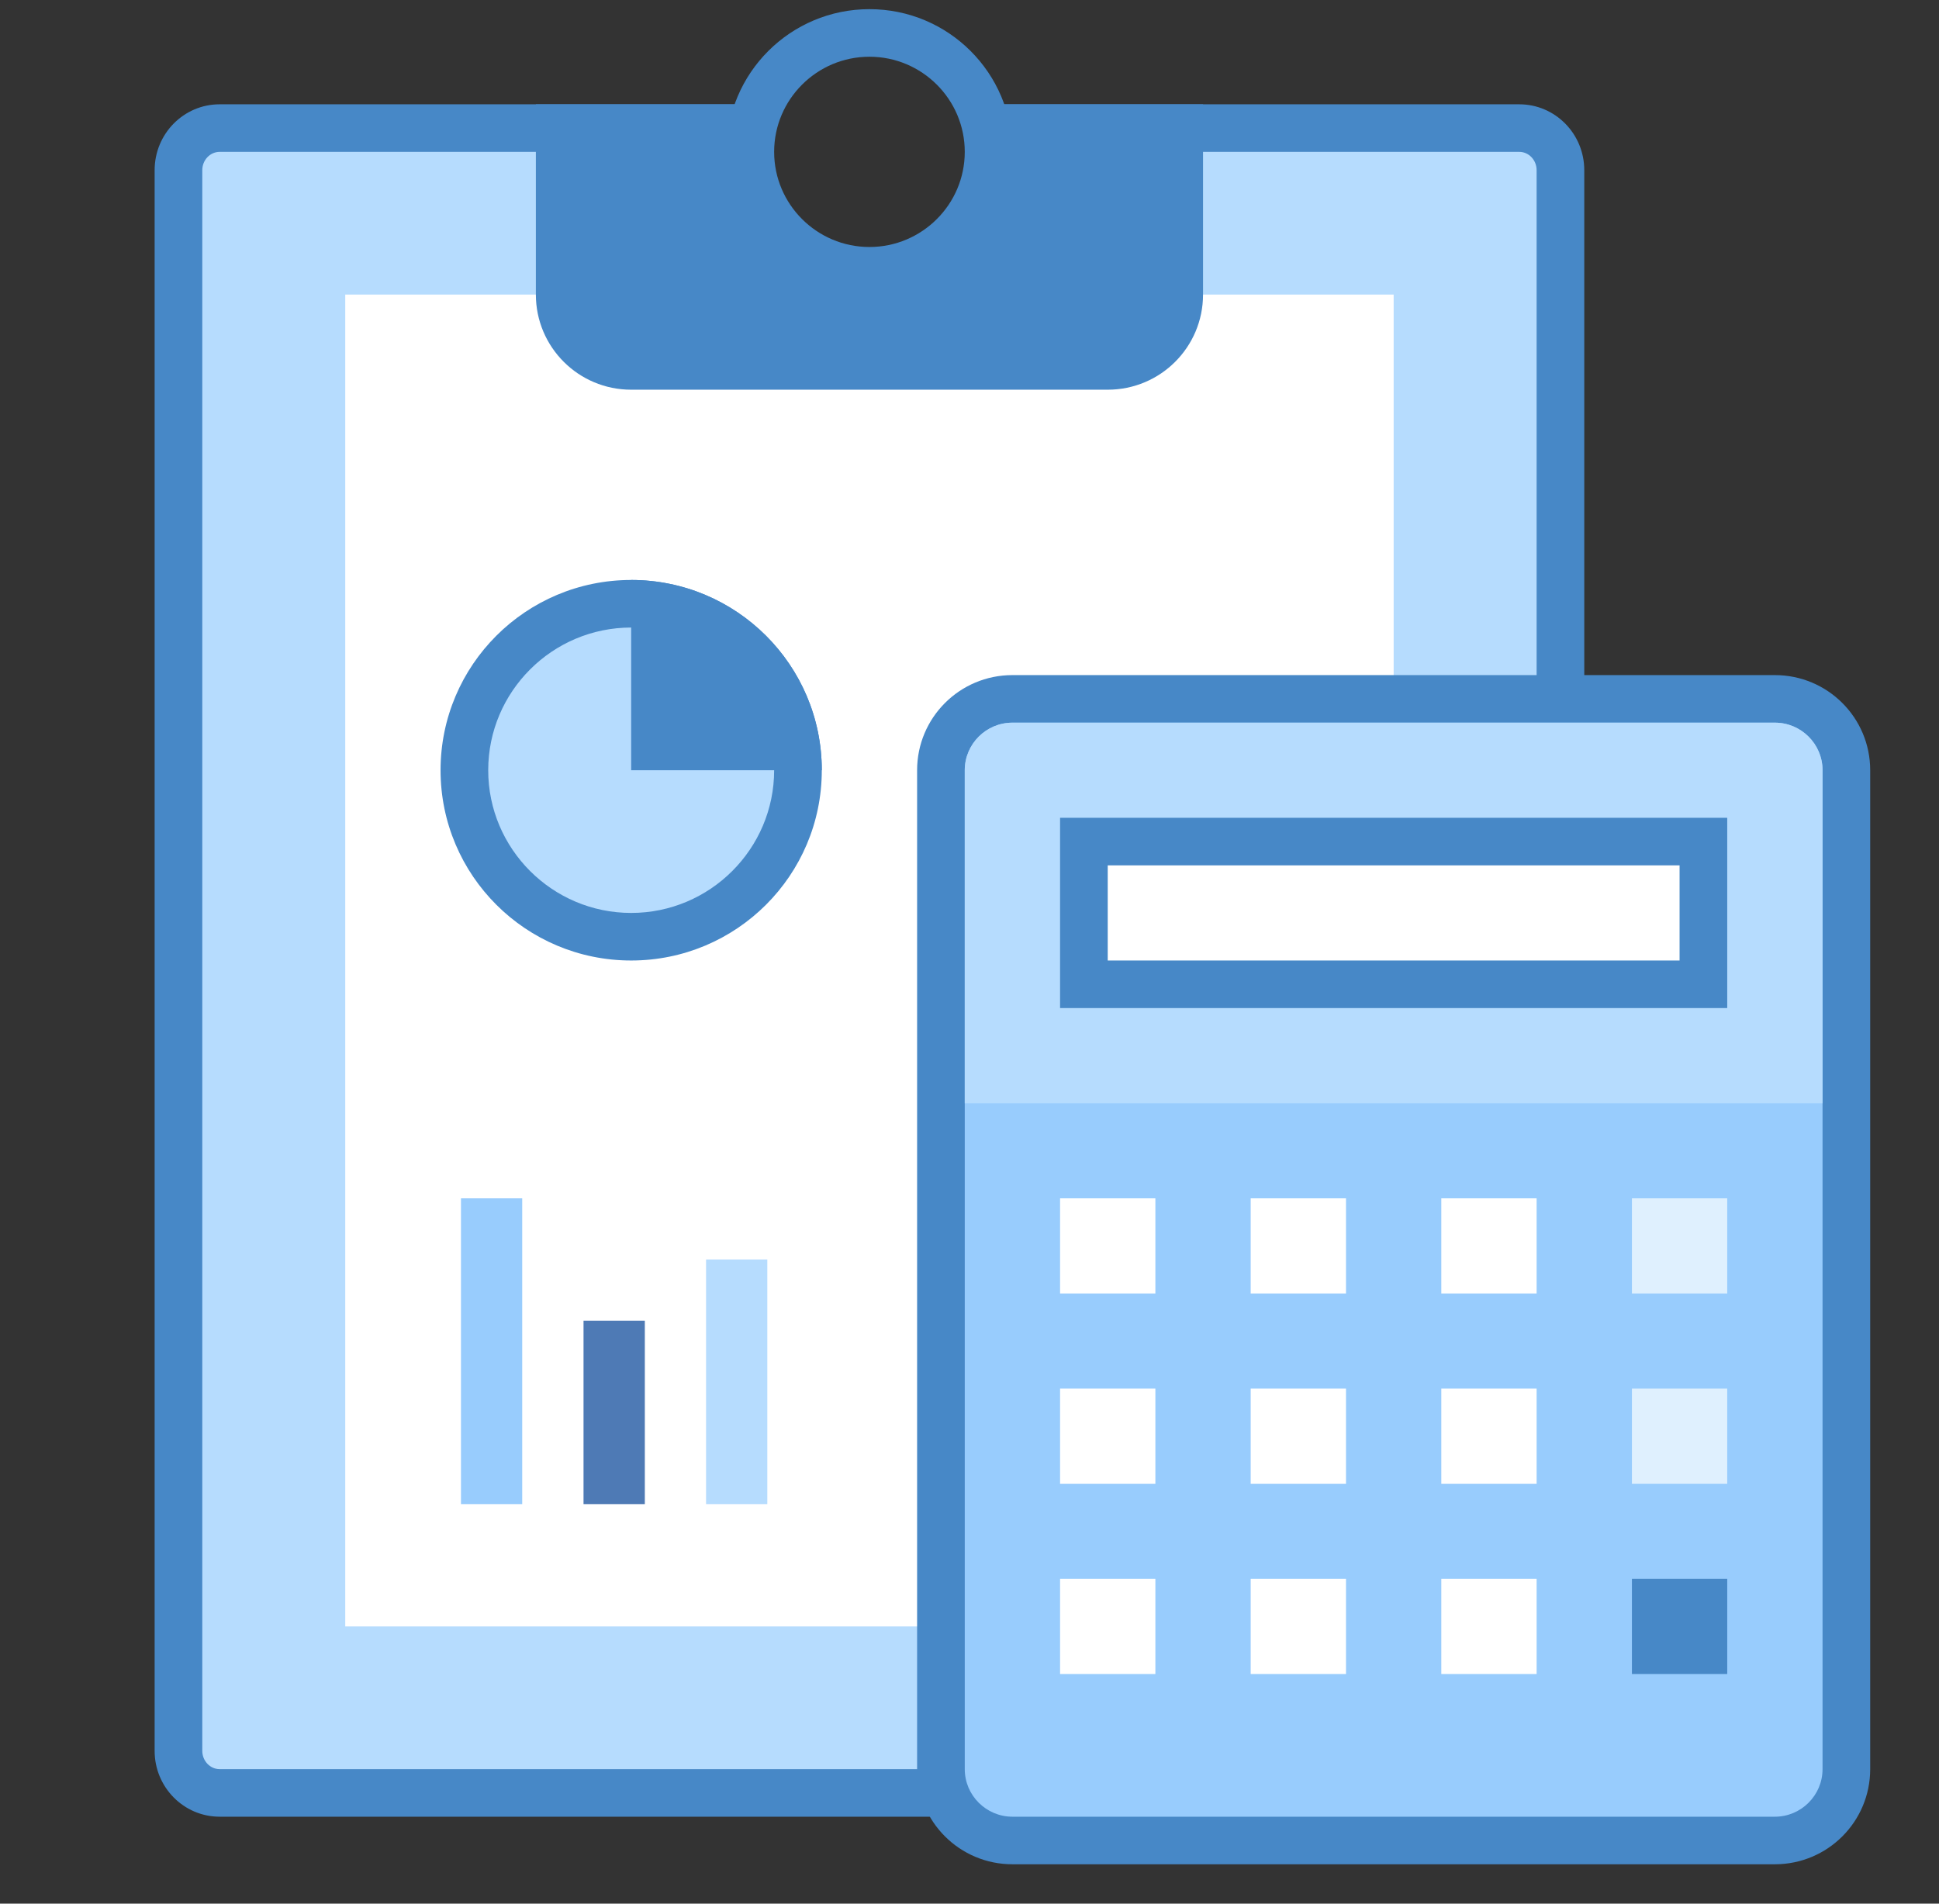
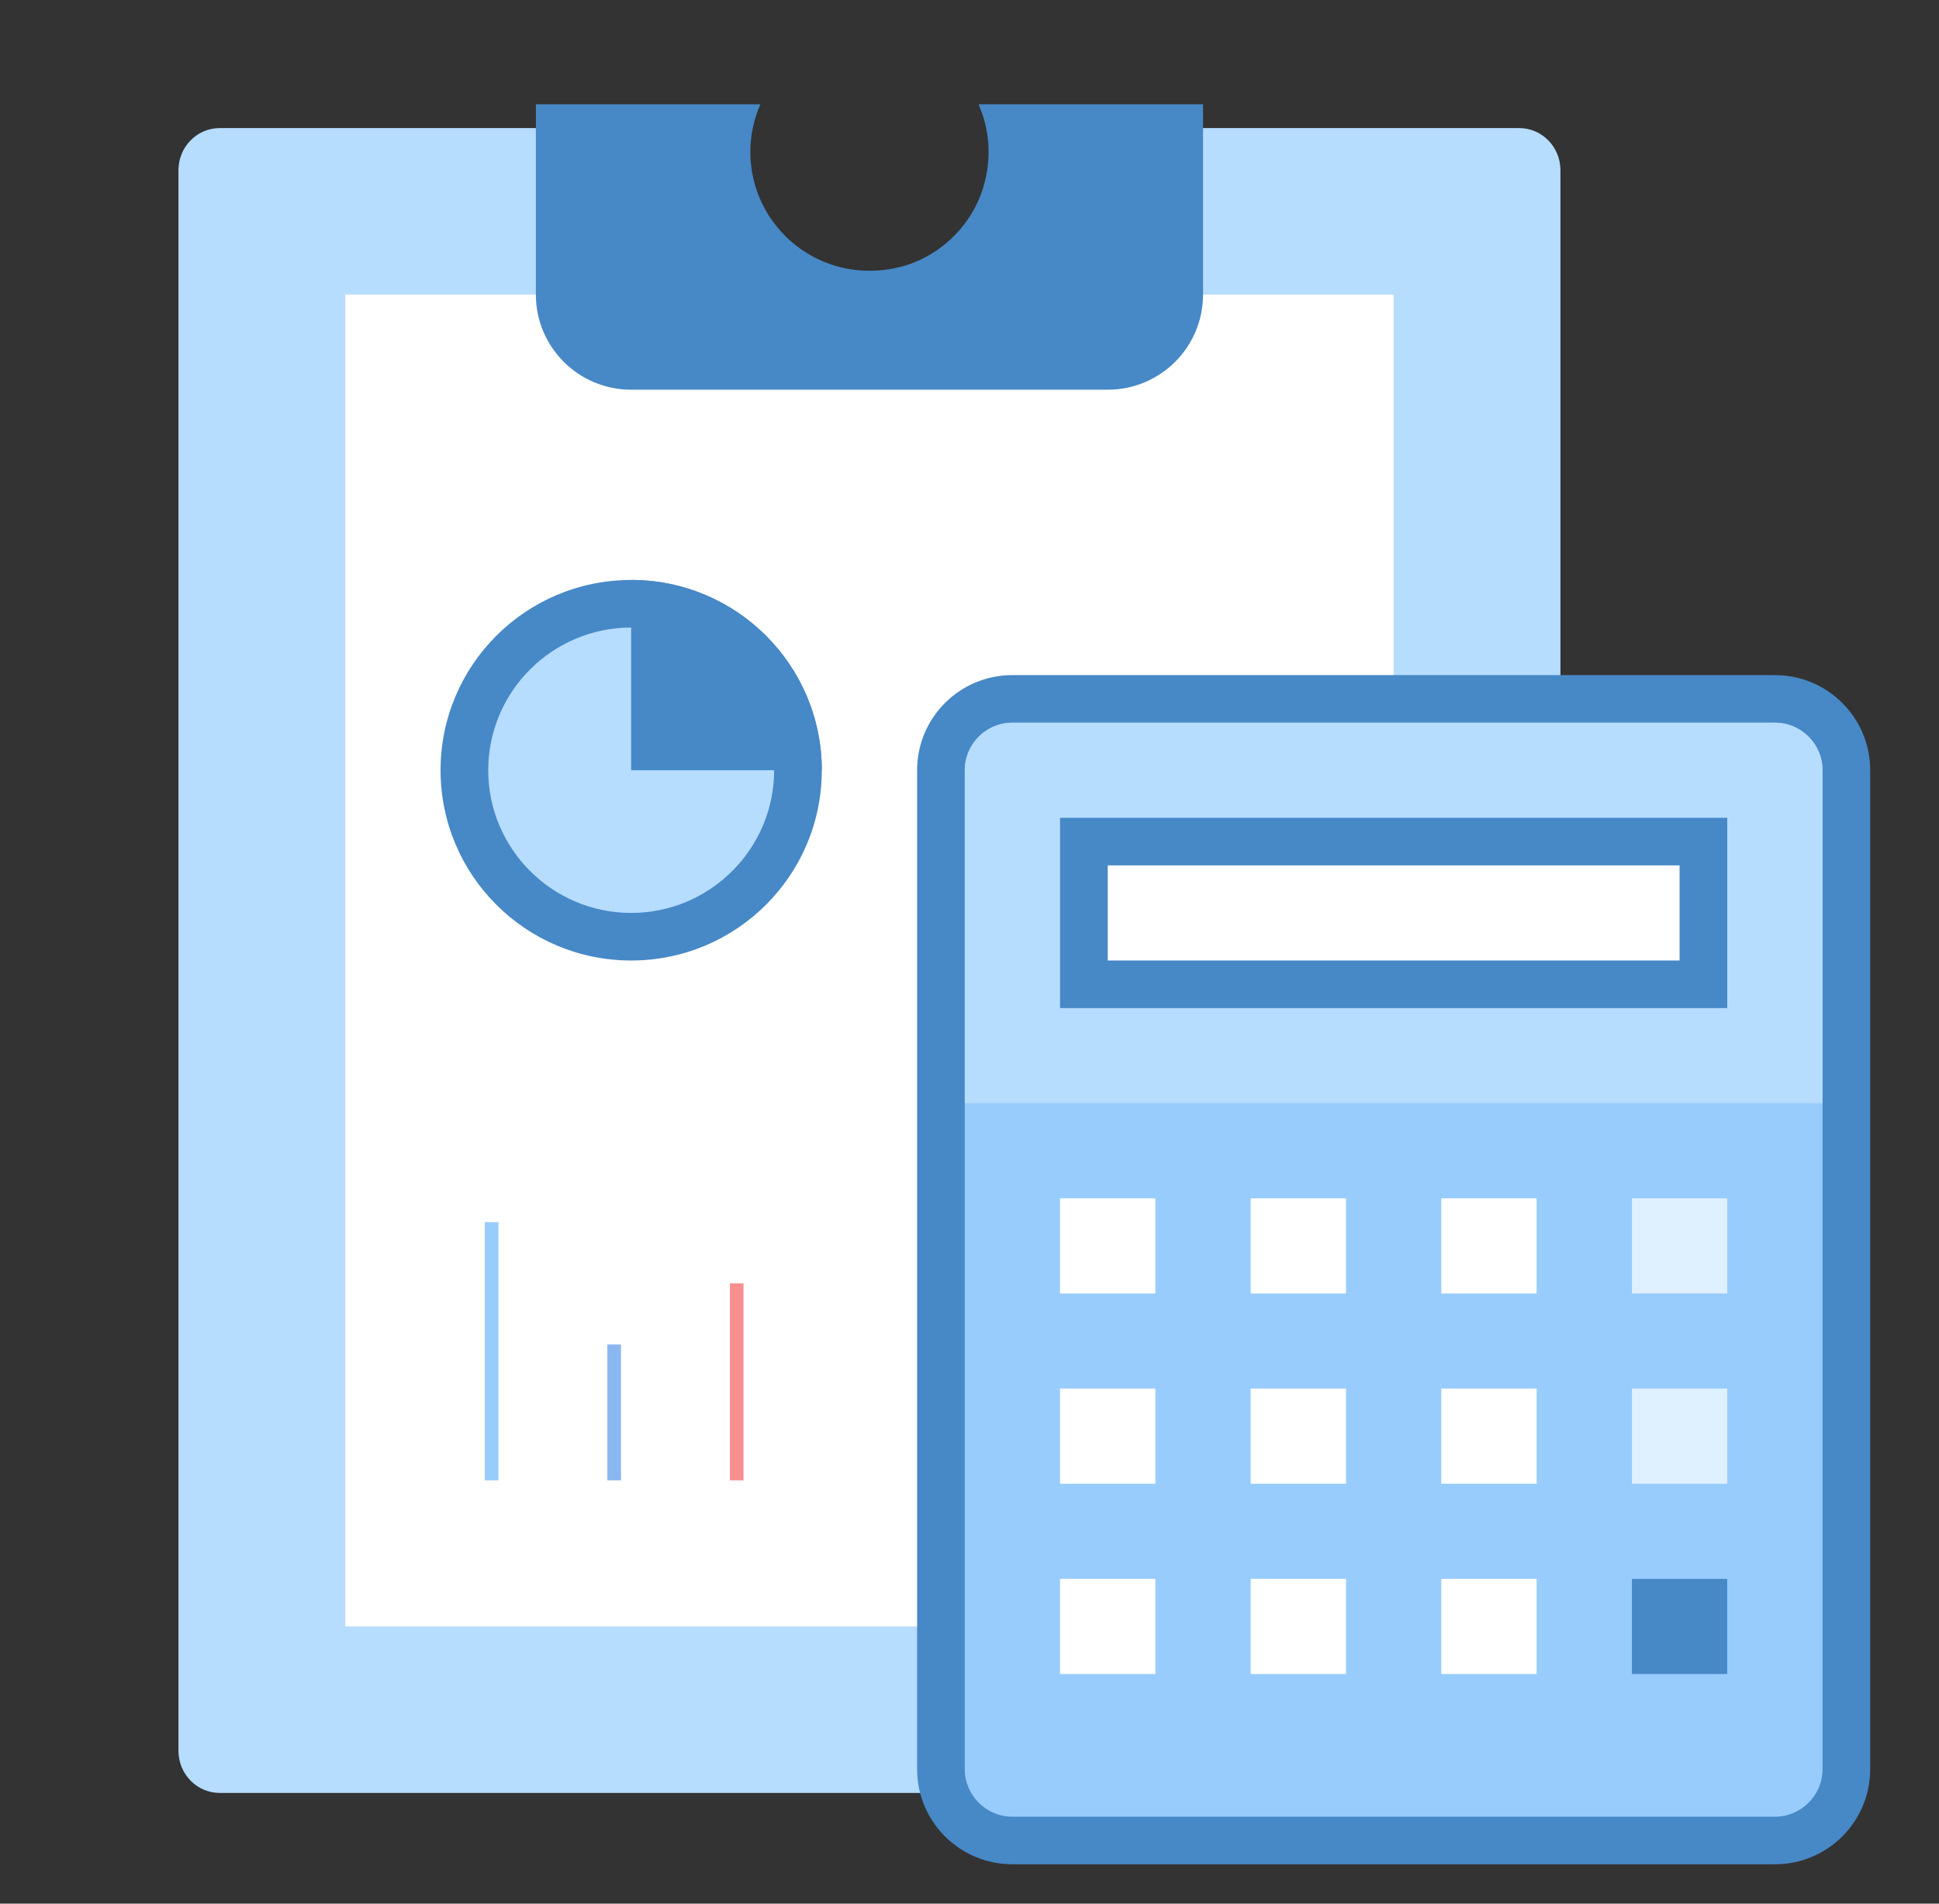
<svg xmlns="http://www.w3.org/2000/svg" width="100%" height="100%" viewBox="0 0 55 54" version="1.1" xml:space="preserve" style="fill-rule:evenodd;clip-rule:evenodd;stroke-linejoin:round;stroke-miterlimit:1.414;">
  <rect x="0" y="0" width="55" height="54" fill="#333333" stroke="none" />
  <g transform="matrix(1,0,0,1,-703,-513)">
    <g transform="matrix(1.008,0,0,1.097,0,0)">
      <g id="icons8_accounting" transform="matrix(0.447,0,0,0.41,724.569,492.476)">
        <g transform="matrix(1,0,0,1,-60,-60)">
          <g id="surface1">
            <path d="M13.094,112.5C11.664,112.5 10.5,111.313 10.5,109.844L10.5,10.156C10.5,8.688 11.664,7.5 13.094,7.5L43.621,7.5C43.539,8.004 43.5,8.504 43.5,9C43.5,14.789 48.211,19.5 54,19.5C59.789,19.5 64.5,14.789 64.5,9C64.5,8.504 64.461,8.004 64.379,7.5L94.906,7.5C96.336,7.5 97.5,8.688 97.5,10.156L97.5,109.844C97.5,111.309 96.336,112.5 94.906,112.5L13.094,112.5Z" style="fill:rgb(182,220,254);fill-rule:nonzero;" />
-             <path d="M94.906,9C95.512,9 96,9.52 96,10.156L96,109.848C96,110.48 95.512,111 94.906,111L13.094,111C12.488,111 12,110.48 12,109.844L12,10.156C12,9.52 12.488,9 13.094,9L42,9C42,15.617 47.383,21 54,21C60.617,21 66,15.617 66,9L94.906,9M94.906,6L62.449,6C62.785,6.941 63,7.941 63,9C63,13.973 58.973,18 54,18C49.027,18 45,13.973 45,9C45,7.941 45.215,6.941 45.551,6L13.094,6C10.832,6 9,7.859 9,10.156L9,109.848C9,112.141 10.832,114 13.094,114L94.91,114C97.168,114 99,112.141 99,109.844L99,10.156C99,7.859 97.168,6 94.906,6Z" style="fill:rgb(71,136,199);fill-rule:nonzero;" />
            <rect x="21" y="18" width="66" height="84" style="fill:white;fill-rule:nonzero;" />
            <path d="M60.867,6C61.543,7.547 61.734,9.348 61.164,11.242C60.422,13.699 58.352,15.68 55.855,16.277C50.91,17.465 46.5,13.746 46.5,9C46.5,7.934 46.73,6.922 47.133,6L33,6L33,18C33,21.316 35.684,24 39,24L69,24C72.316,24 75,21.316 75,18L75,6L60.867,6Z" style="fill:rgb(71,136,199);fill-rule:nonzero;" />
-             <path d="M54,3C57.309,3 60,5.691 60,9C60,12.309 57.309,15 54,15C50.691,15 48,12.309 48,9C48,5.691 50.691,3 54,3M54,0C49.027,0 45,4.027 45,9C45,13.973 49.027,18 54,18C58.973,18 63,13.973 63,9C63,4.027 58.973,0 54,0Z" style="fill:rgb(71,136,199);fill-rule:nonzero;" />
            <path d="M49.5,48C49.5,53.801 44.801,58.5 39,58.5C33.199,58.5 28.5,53.801 28.5,48C28.5,42.199 33.199,37.5 39,37.5C44.801,37.5 49.5,42.199 49.5,48Z" style="fill:rgb(182,220,254);fill-rule:nonzero;" />
            <path d="M39,39C43.961,39 48,43.039 48,48C48,52.961 43.961,57 39,57C34.039,57 30,52.961 30,48C30,43.039 34.039,39 39,39M39,36C32.371,36 27,41.371 27,48C27,54.629 32.371,60 39,60C45.629,60 51,54.629 51,48C51,41.371 45.629,36 39,36Z" style="fill:rgb(71,136,199);fill-rule:nonzero;" />
            <rect x="29.785" y="76.5" width="0.859" height="16.285" style="fill:rgb(152,204,253);fill-rule:nonzero;" />
-             <rect x="28.285" y="75" width="3.855" height="19.285" style="fill:rgb(152,204,253);fill-rule:nonzero;" />
            <rect x="45.215" y="80.359" width="0.855" height="12.426" style="fill:rgb(247,143,143);fill-rule:nonzero;" />
-             <rect x="43.715" y="78.859" width="3.855" height="15.426" style="fill:rgb(182,220,254);fill-rule:nonzero;" />
            <rect x="37.5" y="84.215" width="0.859" height="8.57" style="fill:rgb(139,183,240);fill-rule:nonzero;" />
-             <rect x="36" y="82.715" width="3.859" height="11.57" style="fill:rgb(78,122,181);fill-rule:nonzero;" />
            <path d="M63,115.5C60.52,115.5 58.5,113.48 58.5,111L58.5,48C58.5,45.52 60.52,43.5 63,43.5L111,43.5C113.48,43.5 115.5,45.52 115.5,48L115.5,111C115.5,113.48 113.48,115.5 111,115.5L63,115.5Z" style="fill:rgb(152,204,253);fill-rule:nonzero;" />
            <path d="M111,45C112.652,45 114,46.348 114,48L114,111C114,112.652 112.652,114 111,114L63,114C61.348,114 60,112.652 60,111L60,48C60,46.348 61.348,45 63,45L111,45M111,42L63,42C59.684,42 57,44.684 57,48L57,111C57,114.316 59.684,117 63,117L111,117C114.316,117 117,114.316 117,111L117,48C117,44.684 114.316,42 111,42Z" style="fill:rgb(71,136,199);fill-rule:nonzero;" />
            <path d="M60,69L60,48C60,46.344 61.344,45 63,45L111,45C112.656,45 114,46.344 114,48L114,69L60,69Z" style="fill:rgb(182,220,254);fill-rule:nonzero;" />
            <rect x="67.5" y="52.5" width="39" height="9" style="fill:white;fill-rule:nonzero;" />
            <path d="M105,54L105,60L69,60L69,54L105,54M108,51L66,51L66,63L108,63L108,51Z" style="fill:rgb(71,136,199);fill-rule:nonzero;" />
            <rect x="90" y="75" width="6" height="6" style="fill:white;fill-rule:nonzero;" />
            <rect x="102" y="75" width="6" height="6" style="fill:rgb(223,240,254);fill-rule:nonzero;" />
            <rect x="78" y="75" width="6" height="6" style="fill:white;fill-rule:nonzero;" />
            <rect x="66" y="75" width="6" height="6" style="fill:white;fill-rule:nonzero;" />
            <rect x="90" y="87" width="6" height="6" style="fill:white;fill-rule:nonzero;" />
            <rect x="102" y="87" width="6" height="6" style="fill:rgb(223,240,254);fill-rule:nonzero;" />
            <rect x="78" y="87" width="6" height="6" style="fill:white;fill-rule:nonzero;" />
            <rect x="66" y="87" width="6" height="6" style="fill:white;fill-rule:nonzero;" />
            <rect x="90" y="99" width="6" height="6" style="fill:white;fill-rule:nonzero;" />
            <rect x="102" y="99" width="6" height="6" style="fill:rgb(71,136,199);fill-rule:nonzero;" />
            <rect x="78" y="99" width="6" height="6" style="fill:white;fill-rule:nonzero;" />
            <rect x="66" y="99" width="6" height="6" style="fill:white;fill-rule:nonzero;" />
            <path d="M40.5,46.5L40.5,37.605C45.094,38.27 48.734,41.91 49.391,46.5L40.5,46.5Z" style="fill:rgb(71,136,199);fill-rule:nonzero;" />
            <path d="M42,39.512C44.555,40.418 46.582,42.445 47.488,45L42,45L42,39.512M39,36L39,48L51,48C51,41.371 45.629,36 39,36Z" style="fill:rgb(71,136,199);fill-rule:nonzero;" />
          </g>
        </g>
      </g>
    </g>
  </g>
</svg>